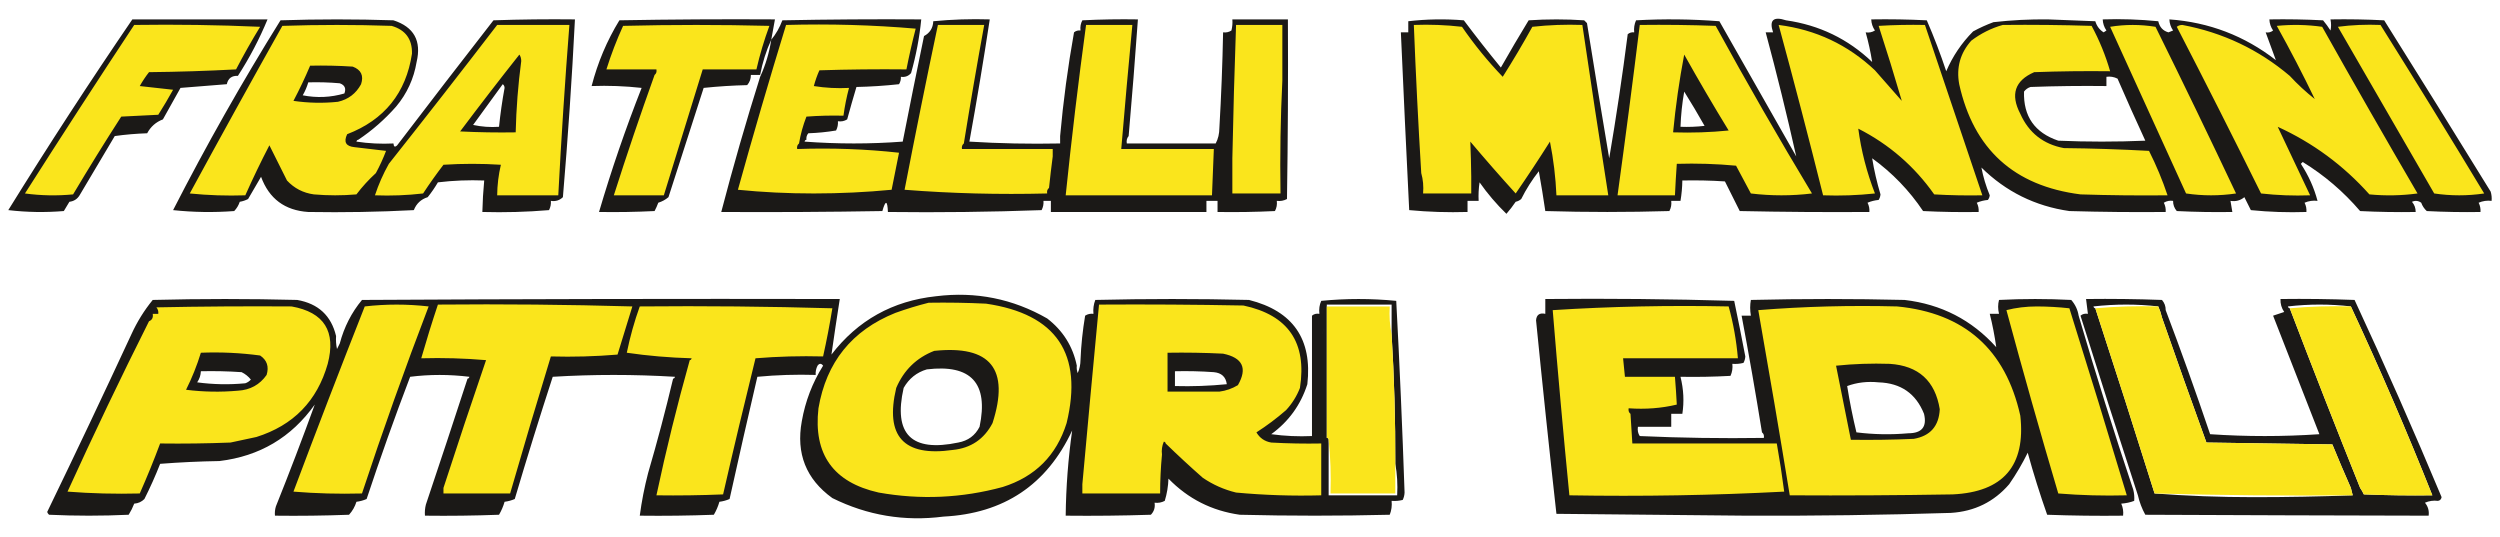
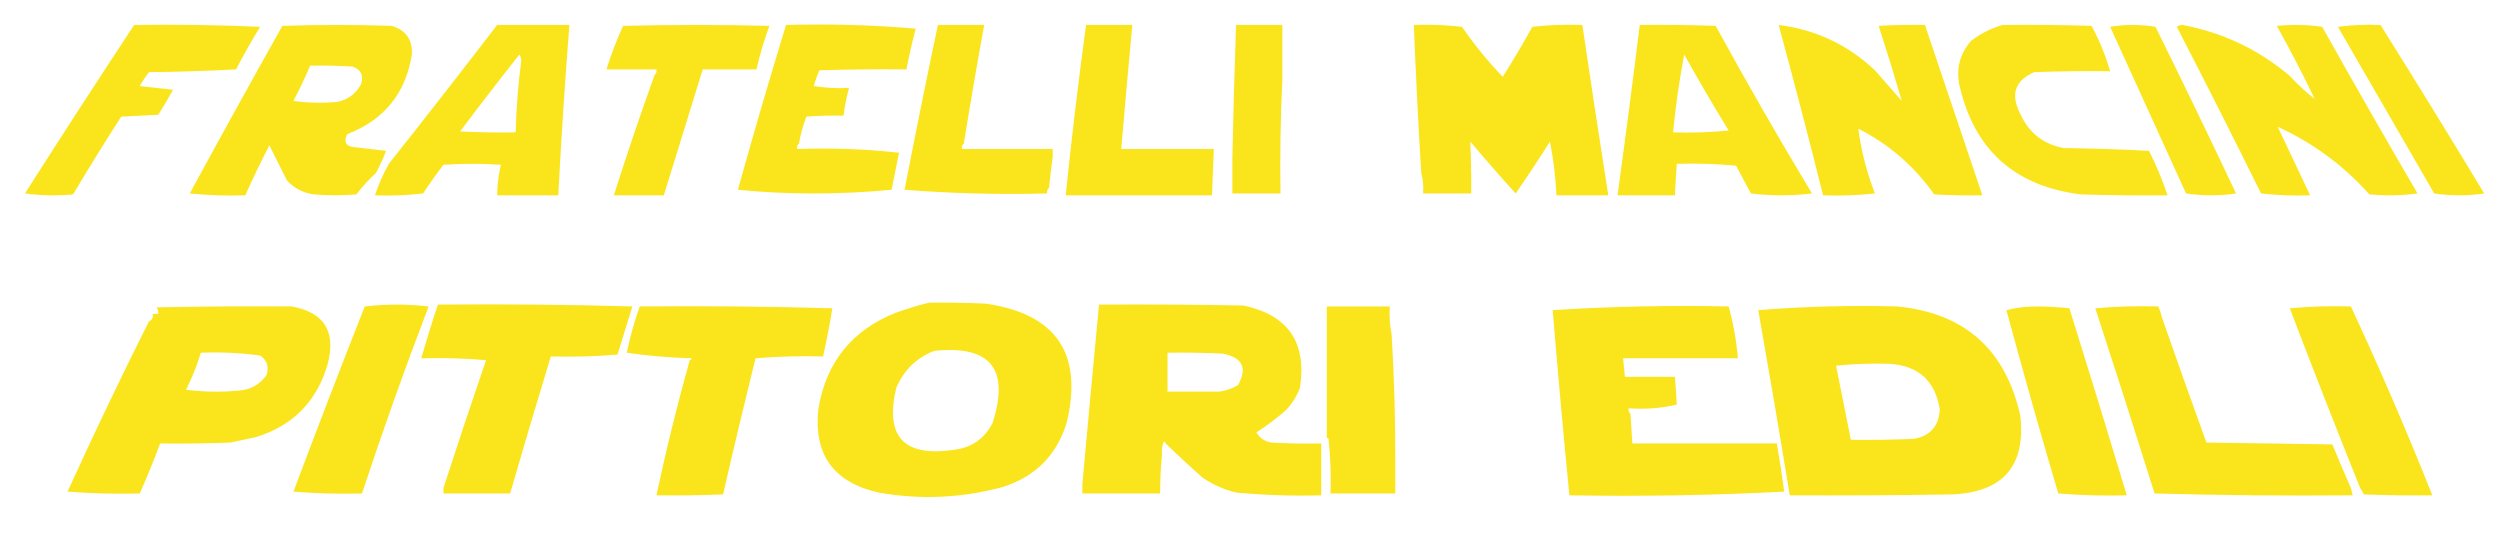
<svg xmlns="http://www.w3.org/2000/svg" version="1.2" viewBox="0 0 1350 290" width="1350" height="290">
  <style>
		.s0 { fill: #1b1917 } 
		.s1 { fill: #fae51c } 
	</style>
-   <path fill-rule="evenodd" class="s0" d="m756.47 17.47h4v-6q14.74-1.73 30-0.5 9.72 12.97 20 25.5 7.31-12.87 15-25.5 15-1 30 0l1.5 1.5q5.84 36.53 12 73 5.69-33.34 10-67 1.52-1.25 3.5-1-0.38-3.43 1-6.5 22.52-1.25 45 0.5 20.75 36.5 41.5 73-7.51-33.57-16.5-67h4q-3.32-9.87 7-6.5 26.97 3.86 46.5 22.5-1.25-8.01-3.5-16 2.68 0.43 5-1-1.87-2.73-2-6 15.02-0.25 30 0.5 5.84 13.49 10.5 27.5 5.19-12.12 14.5-21.5 5.32-2.91 11-5 14.67-1.67 29.5-1.5l25.5 1q1.2 3.95 4.5 6l1.5-1q-1.87-2.73-2-6 15.03-0.49 30 1 1.09 4.79 5.5 6l2.5-1q-1.87-2.73-2-6 32.15 2.3 57.5 22-2.72-7.45-5.5-15 2.22 0.4 4-1-1.87-2.73-2-6 14.51-0.25 29 0.5 2.19 2.62 4 5.5 0.63-2.74 0-6 14.51-0.25 29 0.5 28.94 46.13 57.5 92.5 0.74 2.46 0.5 5-3.63-0.46-7 1 1.21 2.36 1 5-14.51 0.25-29-0.5-2.05-1.86-3-4.5-2.36-1.69-5-0.5 2.04 2.38 2 5.5-15.01 0.25-30-0.5-13.51-15.78-31-26.5-0.5 0.5-1 1 6.2 9.39 9 20-3.63-0.46-7 1 1.21 2.36 1 5-15.03 0.5-30-1-1.75-3.5-3.5-7-3.21 2.67-7.5 2 0.5 3 1 6-15.01 0.25-30-0.5-2.04-2.37-2-5.5-2.68-0.42-5 1 1.21 2.36 1 5-26.01 0.25-52-0.5-27.71-3.98-47.5-23.5 1.44 7.6 4.5 15-0.16 1.42-1 2.5-3.12 0.29-6 1.5 1.21 2.36 1 5-15.01 0.25-30-0.5-11.18-16.68-27.5-28.5 1.59 9.79 4.5 19.5-0.13 1.66-1 3-3.12 0.29-6 1.5 1.21 2.36 1 5-35.01 0.25-70-0.5l-8-16q-11.49-0.75-23-0.5-0.08 5.55-1 11h-5q0.36 2.95-1 5.5-33.5 1-67 0-1.56-10.71-3.5-21.5-5.5 7-9.5 15-1.31 1.13-3 1.5-2.33 3.45-5 6.5-8.05-7.8-14.5-17-0.75 4.98-0.5 10h-6v6q-15.87 0.48-31.5-1-2.38-47.99-4.5-96zm153 32q-1.66 9.41-2 19 6.52 0.25 13-0.5-5.35-9.47-11-18.5zm228-8v5q-20.51-0.25-41 0.5-2.15 0.7-3.5 2.5-0.6 20.03 18.5 26.5 23.5 1 47 0-7.69-16.63-15-33.5-2.85-1.44-6-1zm-721-20q-4.13 9-6 19h-5q0.04 3.13-2 5.5-11.87 0.28-23.5 1.5-9.49 29.48-19 59-2.4 2.05-5.5 3-0.86 2.34-2 4.5-14.99 0.75-30 0.5 9.99-33.95 23-67-13.46-1.49-27-1 4.91-19.03 15-35.5 42-0.75 84-0.5-1 5.5-2 11zm-345-11h73q-6.59 15.94-16 30.5-4.93-0.27-6 4.5-12.5 1-25 2-4.75 8.5-9.5 17-5.63 2.13-8.5 7.5-8.87 0.29-17.5 1.5-9.5 16-19 32-1.86 3.06-5.5 3.5-1.5 2.5-3 5-15.02 1.25-30-0.5 32.4-52.31 67-103zm122 65q-0.81 0.09-1 1 9.95 1.5 20 1 0.21 2.76 2 1 25.82-33.88 52-67.5 22-0.75 44-0.5-2.42 48.05-6.5 96-2.68 2.6-6.5 2 0.21 2.65-1 5-17.97 1.5-36 1 0.2-8.52 1-17-12.54-0.49-25 1-2.46 4.21-5.5 8-5.44 1.7-7.5 7-28.39 1.48-57 1-18.98-1.24-25.5-19l-7 12q-2.1 1.09-4.5 1.5-0.94 2.84-3 5-16.52 1.25-33-0.5 26.91-52.58 58-102.5 30.5-1 61 0 16.56 5.36 12.5 22.5-2.27 13.54-11 24-9.17 10.43-20.5 18zm78-30q-7.98 10.96-16 22 6.93 1.49 14 1 1.08-10.55 3-21-0.06-1.37-1-2zm-105-1q-1.07 3.65-3 7 11.45 2.24 22.5-1 1.55-4.07-2.5-5.5-8.48-0.74-17-0.5zm269 31q-0.81 0.09-1 1 26.74 1.99 53 0 5.59-28.52 11.5-57 4.76-2.51 5-8 15.13-1.47 30.5-1-5.02 33.09-11 66 24.24 1.5 49 1v-4q2.52-28.15 7.5-56 1.52-1.25 3.5-1-0.36-2.95 1-5.5 14.99-0.75 30-0.5-2.25 31.52-5 63-1.4 1.61-1 4h48q1.97-3.62 2-8.5 1.5-25.73 2-51.5 2.47 0.32 4.5-1 0.74-2.96 0.5-6h30q0.25 48.51-0.5 97-2.55 1.36-5.5 1 0.36 2.95-1 5.5-15.49 0.75-31 0.5v-6h-6v6h-84v-6h-4q0.21 2.65-1 5-41.49 1.5-83 1-0.41-9.57-3-0.5-43.5 0.75-87 0.5 9.58-36.73 21-73 4.37-9.44 6-20 3.8-4.61 6-10.5 37.5-0.75 75-0.5-1.45 14.71-5.5 29-2.17 2.49-5.5 2 0.12 2.15-1 4-11.47 1.25-23 1.5-2.61 8.69-5 17.5-2.32 1.43-5 1 0.21 2.65-1 5-7.45 1.25-15 1.5-1.25 1.52-1 3.5zm881 195q-3.63-0.46-7 1 2.51 3.02 2 7-76.38-0.15-153-0.5-2.74-4.96-4-10.5-15.79-48.38-31-97 1.6-1.4 4-1-0.5-4-1-8 20.51-0.25 41 0.5 2.04 2.38 2 5.5 12.54 33.13 24 67 29.5 2 59 0-12.5-32-25-64 3-1 6-2-2.17-3.17-2-7 20.01-0.25 40 0.5 24.51 52.75 47 106.5-0.37 1.82-2 2zm-149-99q-0.71-3.11-2-6-17.26-1.98-35 0 0.19 0.91 1 1 16.31 49.93 32 100 26.23 2 53.5 2 27.01 0 53.5-1-0.5-2-1-4-5.11-11.56-10-23.5-34-0.5-68-1-12.22-33.68-24-67.5zm107 92q1.13 1.55 2 3.5 18.49 0.75 37 0.5-20.57-51.71-44-102-16.76-1.98-34 0 0.19 0.91 1 1 18.59 48.67 38 97zm-693-66q-0.23 2.06 0.5 4 1.47-3.36 1.5-7 0.49-12.08 2.5-24 2.03-1.32 4.5-1-0.4-3.92 1-7.5 41.5-1 83 0 35.62 8.98 31.5 45.5-5.36 16.75-19.5 27 10.96 1.5 22 1v-65h4q-1.7 5.22 1.5 10 0.5-1.5 1-3 0.25 29.76 1.5 59v-72q-2.42 1.64-2.5 5-0.74-3.46-0.5-7 20.1-1.99 40.5 0 2.74 51.73 4.5 103.5-0.09 2.16-1 4-2.96 0.75-6 0.5 0.4 3.93-1 7.5-40.5 1-81 0-22.65-3.2-38.5-19.5-0.21 6.18-2 12-2.55 1.36-5.5 1 0.59 3.82-2 6.5-22.99 0.75-46 0.5 0.27-23.2 3.5-46-20.56 44.01-69.5 46.5-31.61 4.07-60-10-21.28-15.34-16.5-41.5 2.83-16.15 11.5-30-1.5-2-3 0-1.21 2.36-1 5-15.87-0.48-31.5 1-7.69 32.96-15 66-2.6 1.13-5.5 1.5-1.05 3.68-3 7-19.99 0.75-40 0.5 1.53-11.61 4.5-23 7.42-25.35 13.5-51 0.82-0.09 1-1-33.24-1.99-66 0-10.66 32.74-20.5 66-2.6 1.13-5.5 1.5-1.05 3.68-3 7-19.99 0.75-40 0.5-0.24-3.04 0.5-6 11.41-33.98 22.5-68 0.82-0.09 1-1-16.24-1.98-32 0-12.47 32.68-23.5 66-2.6 1.13-5.5 1.5-1.22 3.94-4 7-19.99 0.75-40 0.5-0.24-2.54 0.5-5 11.02-27.5 21-55-18.94 26.6-51.5 30.5-16.02 0.26-32 1.5-3.81 9.69-8.5 19-2.24 2.26-5.5 2.5-1.21 3.14-3 6-21.5 1-43 0-0.69-0.62-1-1.5 23.16-47.81 45.5-96 4.61-10.08 11.5-18.5 39-1 78 0 17.09 2.99 21 19.5-0.24 3.54 0.5 7l1.5-3q3.53-13.31 12-23.5 129-0.75 258-0.5-2.37 15.07-4.5 30 21.31-27.73 56.5-31.5 32.12-3.98 60 12 12.79 9.85 16 25.5zm136 40v30h37q0.48-8.78-1-17 0.11-35.04-2-70v-16h-35q-2.42 1.64-2.5 5-0.74-3.46-0.5-7-1.45 3.16-1 7-2.4-0.4-4 1h4q-1.7 5.22 1.5 10l1-3q0.25 29.76 1.5 59 1 0 1 1zm-609-37q-0.13 3.27-2 6 12.97 1.75 26 0.5 1.76-0.62 3-2-2.07-2.57-5-4-10.99-0.75-22-0.5zm526 0v8q14.06 0.38 28-1-0.77-5.93-7-6.5-10.49-0.75-21-0.5zm-134-1q-8.17 2.41-12.5 10-8.5 37.51 29.5 29.5 7.94-1.46 11.5-8.5 7.4-35.34-28.5-31zm408 24h-6v7h-18q-0.43 2.88 1 5 33.24 1.5 67 1 0.36-1.93-1-3-5.09-31.58-11-63h5q-0.76-4.42 0-8.5 41.5-1 83 0 29.67 3.46 49.5 25.5-1.25-9.01-3.5-18h5q-0.96-3.91 0-7.5 19.5-1 39 0 3.23 3.69 4 8.5 13.81 47.23 29.5 94 0.75 2.96 0.5 6-3.19 1.22-7 1.5 1.39 3.07 1 6.5-20.51 0.25-41-0.5-5.82-16.51-10.5-33.5-4.35 8.86-10 17-12.31 14.3-31.5 15.5-55.21 1.72-110.5 1.5l-102.5-1q-5.82-52.19-11-104.5 0.37-4.5 5-3.5v-8q51.01-0.5 102 1 3.14 14.94 6 30-0.1 1.91-1 3.5-2.96 0.75-6 0.5 0.39 3.44-1 6.5-13.49 0.75-27 0.5 2.53 10.15 1 20zm106-17q-9.14-0.92-17 2 2.01 12.6 5 25 13.98 1.75 28 0.5 11.03-0.01 8.5-10.5-6.57-16.43-24.5-17z" />
  <path fill-rule="evenodd" class="s1" d="m960.47 13.47q30.08 3.8 52 24.5 7.25 8.25 14.5 16.5-5.91-20.23-12.5-40.5 12.49-0.75 25-0.5 15.5 46 31 92-13.01 0.25-26-0.5-16.07-22.81-41-35.5 2.33 17.78 9 35-13.96 1.5-28 1-11.52-46.09-24-92zm179 1q12.11-1.99 24.5 0 22.16 44.82 43.5 90-13.5 2-27 0-20.54-45.15-41-90zm-254-1q20.51-0.25 41 0.5 25.1 45.83 52 90.5-16.5 2-33 0l-8-15q-15.97-1.49-32-1-0.61 8.5-1 17h-31q6.33-45.95 12-92zm48 57q-12.34-20.15-24-41-3.98 20.85-6 42 15.27 0.49 30-1zm242-56q1.16-0.97 3-1 32.74 6.13 58 27.5 6.3 6.81 13.5 12.5-9.54-19.83-20.5-39.5 12.37-1.22 24.5 0.5 25.37 45.25 51.5 90-12.97 1.75-26 0.5-20.95-23.46-49.5-36.5 8.68 18.38 17.5 37-13.38 0.48-26.5-1-22.41-45.32-45.5-90zm-381 81v9h-26q0.47-5.8-1-11-2.43-39.97-4-80 13.04-0.49 26 1 9.91 14.41 22 27 8.38-13.25 16-27 13.46-1.49 27-1 6.76 46.04 14 92h-28q-0.64-14.62-3.5-29-9 14.24-18.5 28-12.49-13.74-24.5-28 0.39 9.45 0.5 19zm-441-55q1.36-1.06 1-3h-27q3.76-12.03 9-23.5 39.5-1 79 0-4.25 11.52-7 23.5h-29q-10.5 34-21 68h-27q10.4-32.68 22-65zm-281-27q34.02-0.5 68 1-6.88 11.26-13 23-23.48 1.25-47 1.5-2.79 3.55-5 7.5 9 1 18 2-3.81 6.88-8 13.5-10 0.5-20 1-13.37 20.75-26 42-13.03 1.25-26-0.5 29.14-45.79 59-91zm1009 0q24-0.25 48 0.5 6.33 11.74 10 24.5-20.51-0.25-41 0.5-15.69 6.84-7.5 22.5 6.89 15.39 23.5 18.5 23.02 0.25 46 1.5 5.89 11.69 10 24-23.51 0.25-47-0.5-53.83-6.84-65.5-59.5-2.46-13.4 6.5-23.5 7.82-5.91 17-8.5zm204 0q28.34 45.16 56 91-13.5 2-27 0-26.02-45.04-52-90 11.22-1.48 23-1zm-1017 0h39q-3.6 45.96-6 92h-33q0.09-8.42 2-16.5-15.5-1-31 0-5.79 7.55-11 15.5-12.96 1.5-26 1 2.92-8.85 7.5-17 29.57-37.31 58.5-75zm12 16q-16.25 20.51-32 41.5 14.99 0.75 30 0.5 0.45-19.32 3-38.5-0.02-2.07-1-3.5zm-89 50l17 2q-2.32 6.14-5.5 12-5.8 5.3-10.5 11.5-11.5 1-23 0-8.62-1.18-14.5-7.5l-9.5-19q-6.95 13.4-13 27-15.03 0.5-30-1 24.7-45.44 50-90.5 29.5-1 59 0 11.26 3.26 11 15-4.81 31.85-35 43.5-3.03 6.34 4 7zm-24-44q-4.07 9.65-9 19 11.97 1.75 24 0.5 8.42-1.92 12.5-9.5 2.31-6.93-4.5-9.5-11.49-0.75-23-0.5zm525 8q-1.49 30.24-1 61h-26v-19q0.72-36.01 2-72h25zm-106-30h25q-3.18 33.48-6 67h50q-0.42 12.51-1 25h-79q4.76-46.08 11-92zm-162 0q35.54-0.98 70 2-2.82 10.93-5 22-23.5-0.25-47 0.5-1.84 4.11-3 8.5 9.45 1.5 19 1-1.98 7.4-3 15-10.01-0.25-20 0.5-2.76 7.03-4 14.5-1.35 1.07-1 3 28.05-0.98 55 2-2 10-4 20-20.67 1.98-42 2-21.02 0-41-2 12.39-44.67 26-89zm96 64q-1.35 1.07-1 3h49v4q-1.12 8.49-2 17-1.35 1.07-1 3-39.03 0.99-77-2 8.62-44.58 18-89h25q-5.82 31.94-11 64zm749 88q23.43 50.29 44 102-18.51 0.25-37-0.5-0.87-1.95-2-3.5-19.41-48.33-38-97 16.23-1.49 33-1zm-104 0q1.29 2.89 2 6 11.78 33.82 24 67.5 34 0.5 68 1 4.89 11.94 10 23.5 0.5 2 1 4-53.61 0.49-107-1-15.69-50.07-32-100 16.73-1.49 34-1zm-664-2q15.51-0.25 31 0.5 57.07 8.39 43.5 64.5-8.21 26.21-34.5 34.5-33.12 9.01-67 3-36.74-8.25-32.5-45.5 6.34-37.34 41.5-51.5 9.05-3.25 18-5.5zm3 26q-14.34 5.59-20.5 20-9.3 39.17 30.5 33.5 14.68-1.46 21.5-14.5 14.11-43.81-31.5-39zm-309 77q-18.77 0.5-37-1 18.8-50.11 38.5-100 17.16-1.98 34.5 0-19.2 50.12-36 101zm521-101h34q-0.48 7.8 1 15 2.11 34.96 2 70v16h-35q0.49-14.77-1-29 0-1-1-1zm-87 74q-0.09-0.81-1-1-1.46 3.37-1 7-1 10.47-1 21h-42v-5q4.39-48.51 9-97 39-0.25 78 0.5 36.24 7.72 30.5 44.5-2.6 6.71-7.5 12-7.61 6.63-16 12 2.69 4.6 8 5.5 13.49 0.75 27 0.5v28q-23.07 0.63-46-1.5-9.75-2.37-18-8-10.29-9.05-20-18.5zm29-28q5.34-0.69 10-3.5 7.89-13.7-8-17-14.99-0.75-30-0.5v21zm-313-46q52.26-0.49 104 1-2.12 13.09-5 26-18.37-0.48-36.5 1-9.08 36.74-17.5 73.5-17.99 0.75-36 0.5 7.82-36.77 18-73 0.82-0.09 1-1-18.04-0.51-35-3 2.64-12.89 7-25zm-70 101h-36v-3q11.19-34.55 23-69-17.47-1.49-35-1 4.19-14.58 9-29 52.51-0.5 105 1-4 13-8 26-17.97 1.5-36 1-11.3 36.91-22 74zm-118-101q26.38 4.72 19.5 31-8.56 30.07-38.5 39.5l-14 3q-18.99 0.75-38 0.5-5.08 13.66-11 27-19.76 0.5-39-1 21.16-46.5 44-92 2.52-1.02 2-4h3q0.26-1.98-1-3.5 36.5-0.75 73-0.5zm-49 25q-3.14 10.29-8 20 13.97 1.75 28 0.5 9.92-0.57 15.5-8.5 2.07-6.73-3.5-10.5-15.88-2.14-32-1.5zm825-25q3.77 13.59 5 28h-62q0.5 5 1 10h27q0.62 7.49 1 15-12.4 2.96-26 2-0.35 1.94 1 3 0.5 8 1 16h78q2.32 12.95 4 26-57.48 3-116 2-4.9-49.96-9-100 46.97-2.99 95-2zm184 1q15.8 50.4 31 101-18.52 0.5-37-1-14.61-49.32-28-99 7.68-1.99 16.5-2 8.86 0.04 17.5 1zm-93-1q54.56 5.3 66.5 59 4.47 40.54-36.5 42.5-43.99 0.75-88 0.5-8.18-50.06-17-100 36.96-2.98 75-2zm-4 31q-14.77-0.49-29 1 4 20 8 40 17.01 0.25 34-0.5 13.35-2.35 14-16-3.73-22.98-27-24.5z" />
</svg>